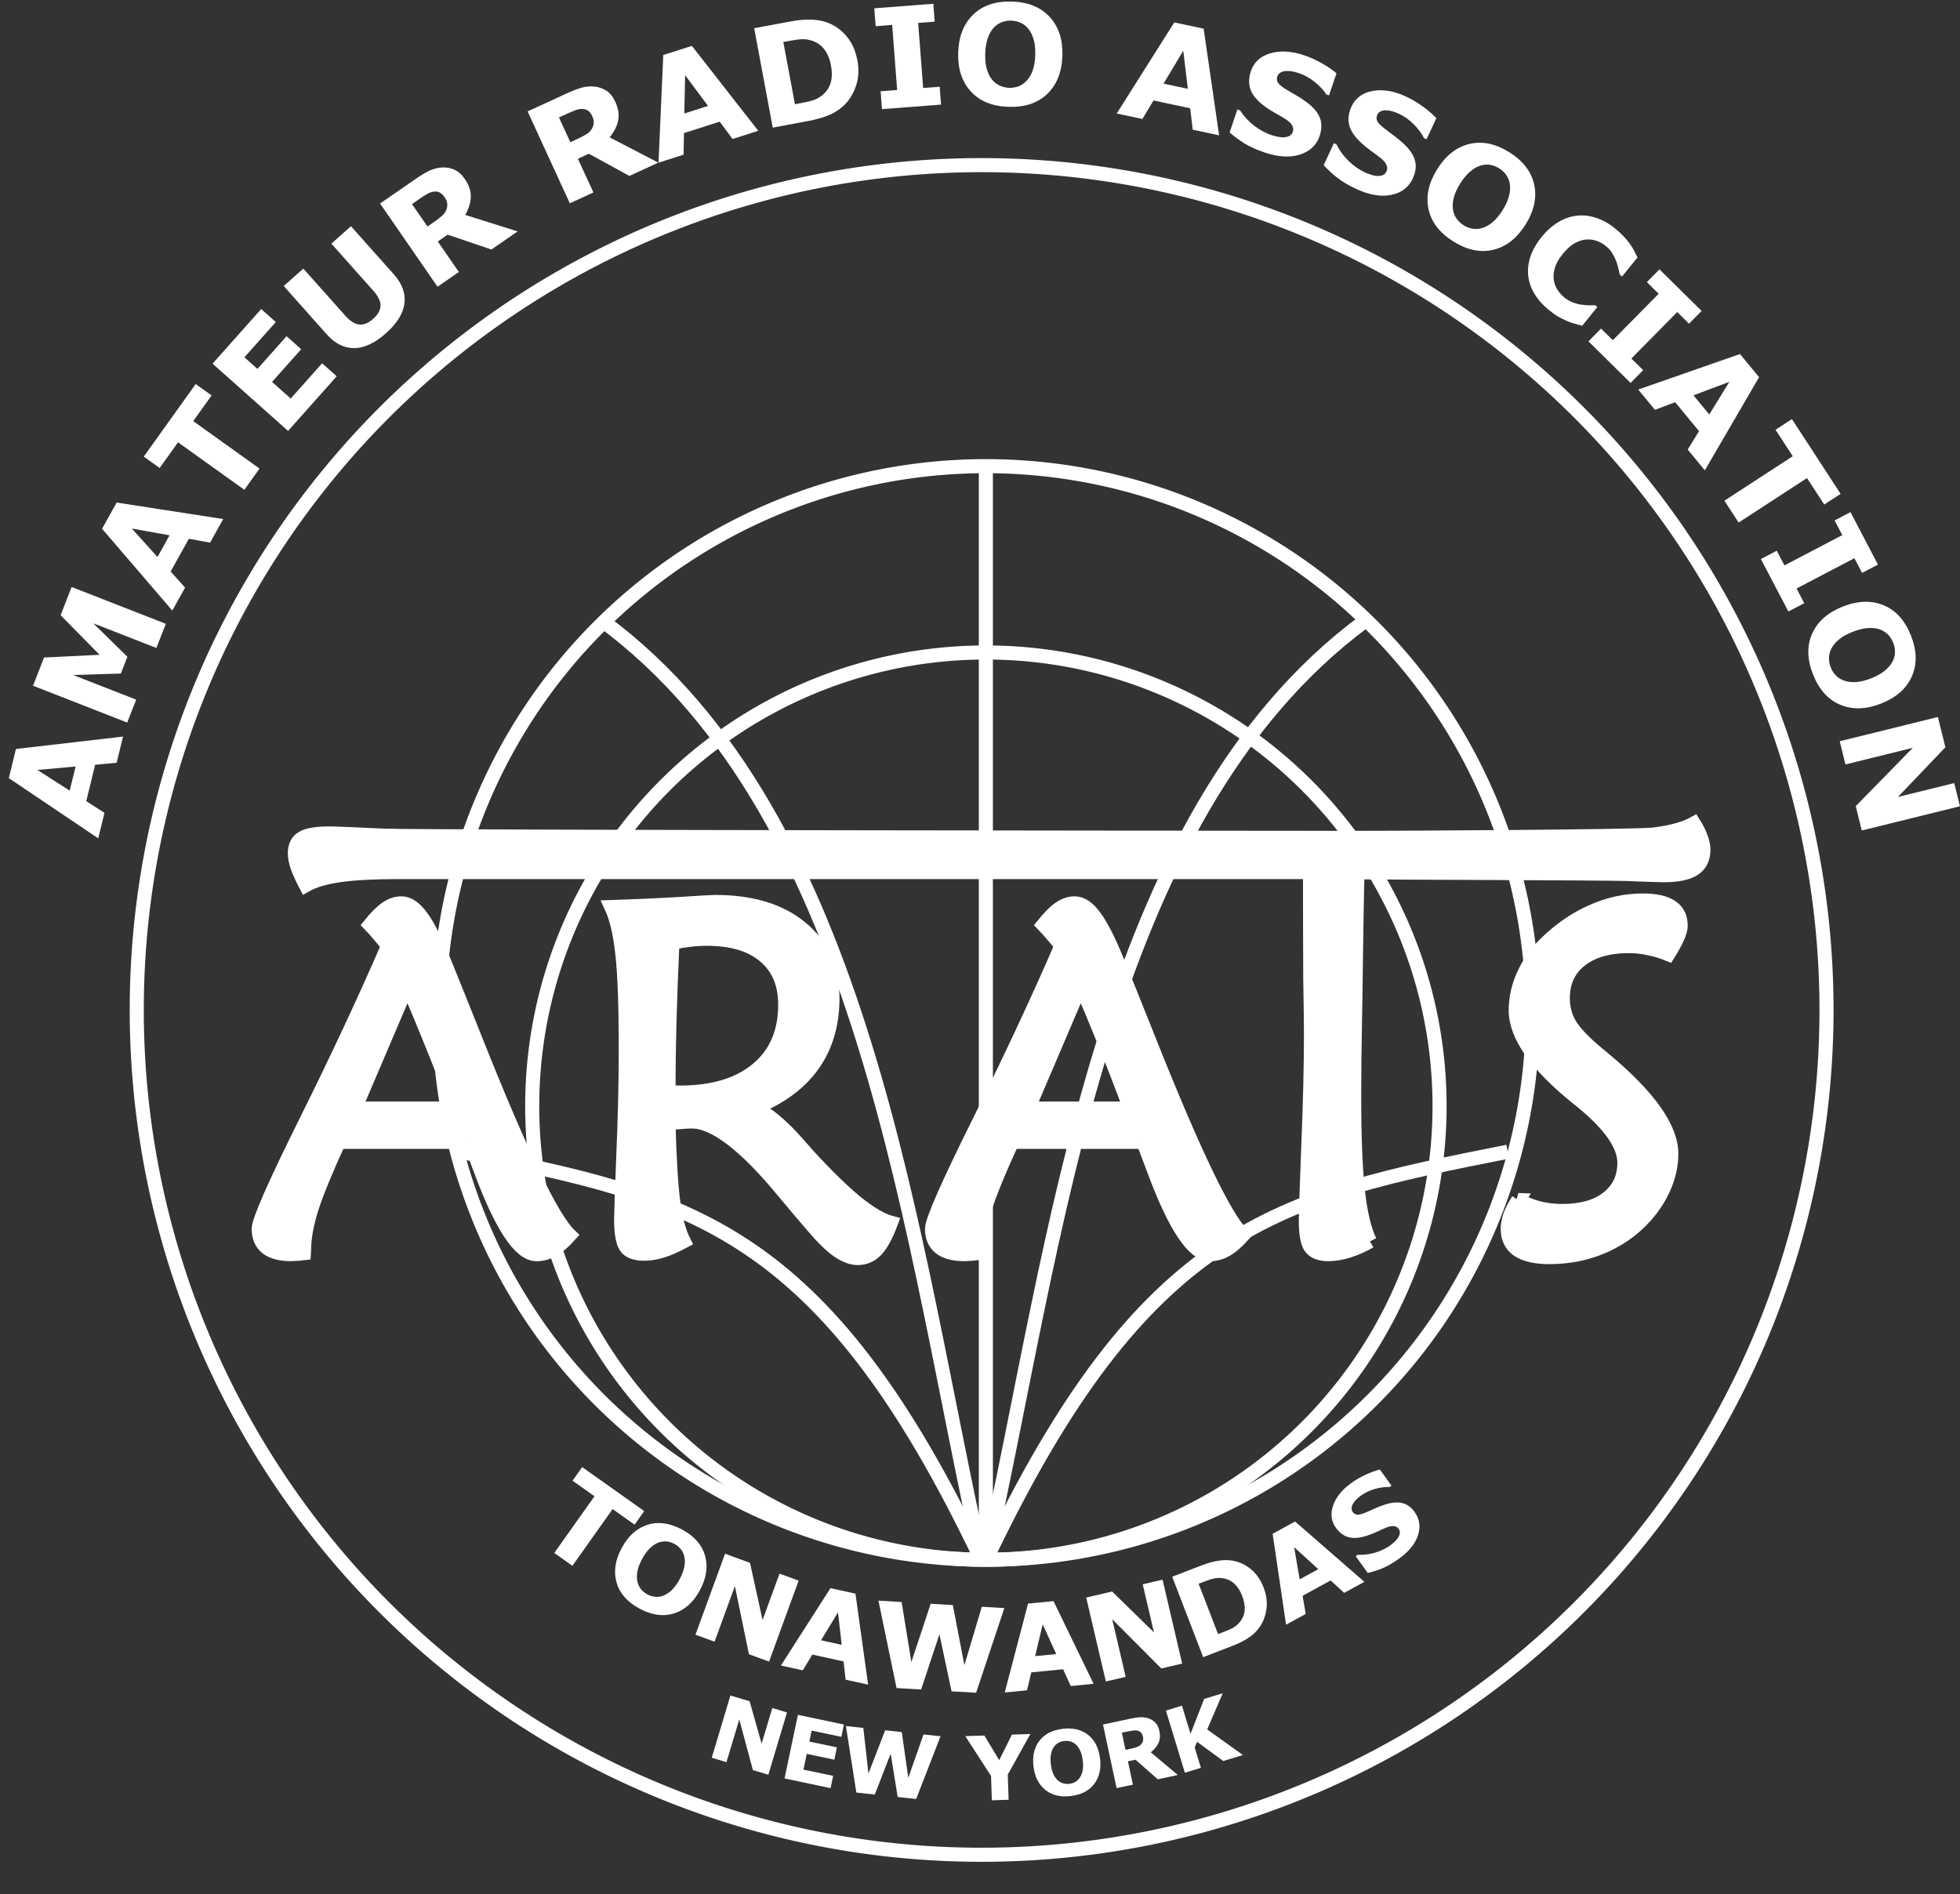
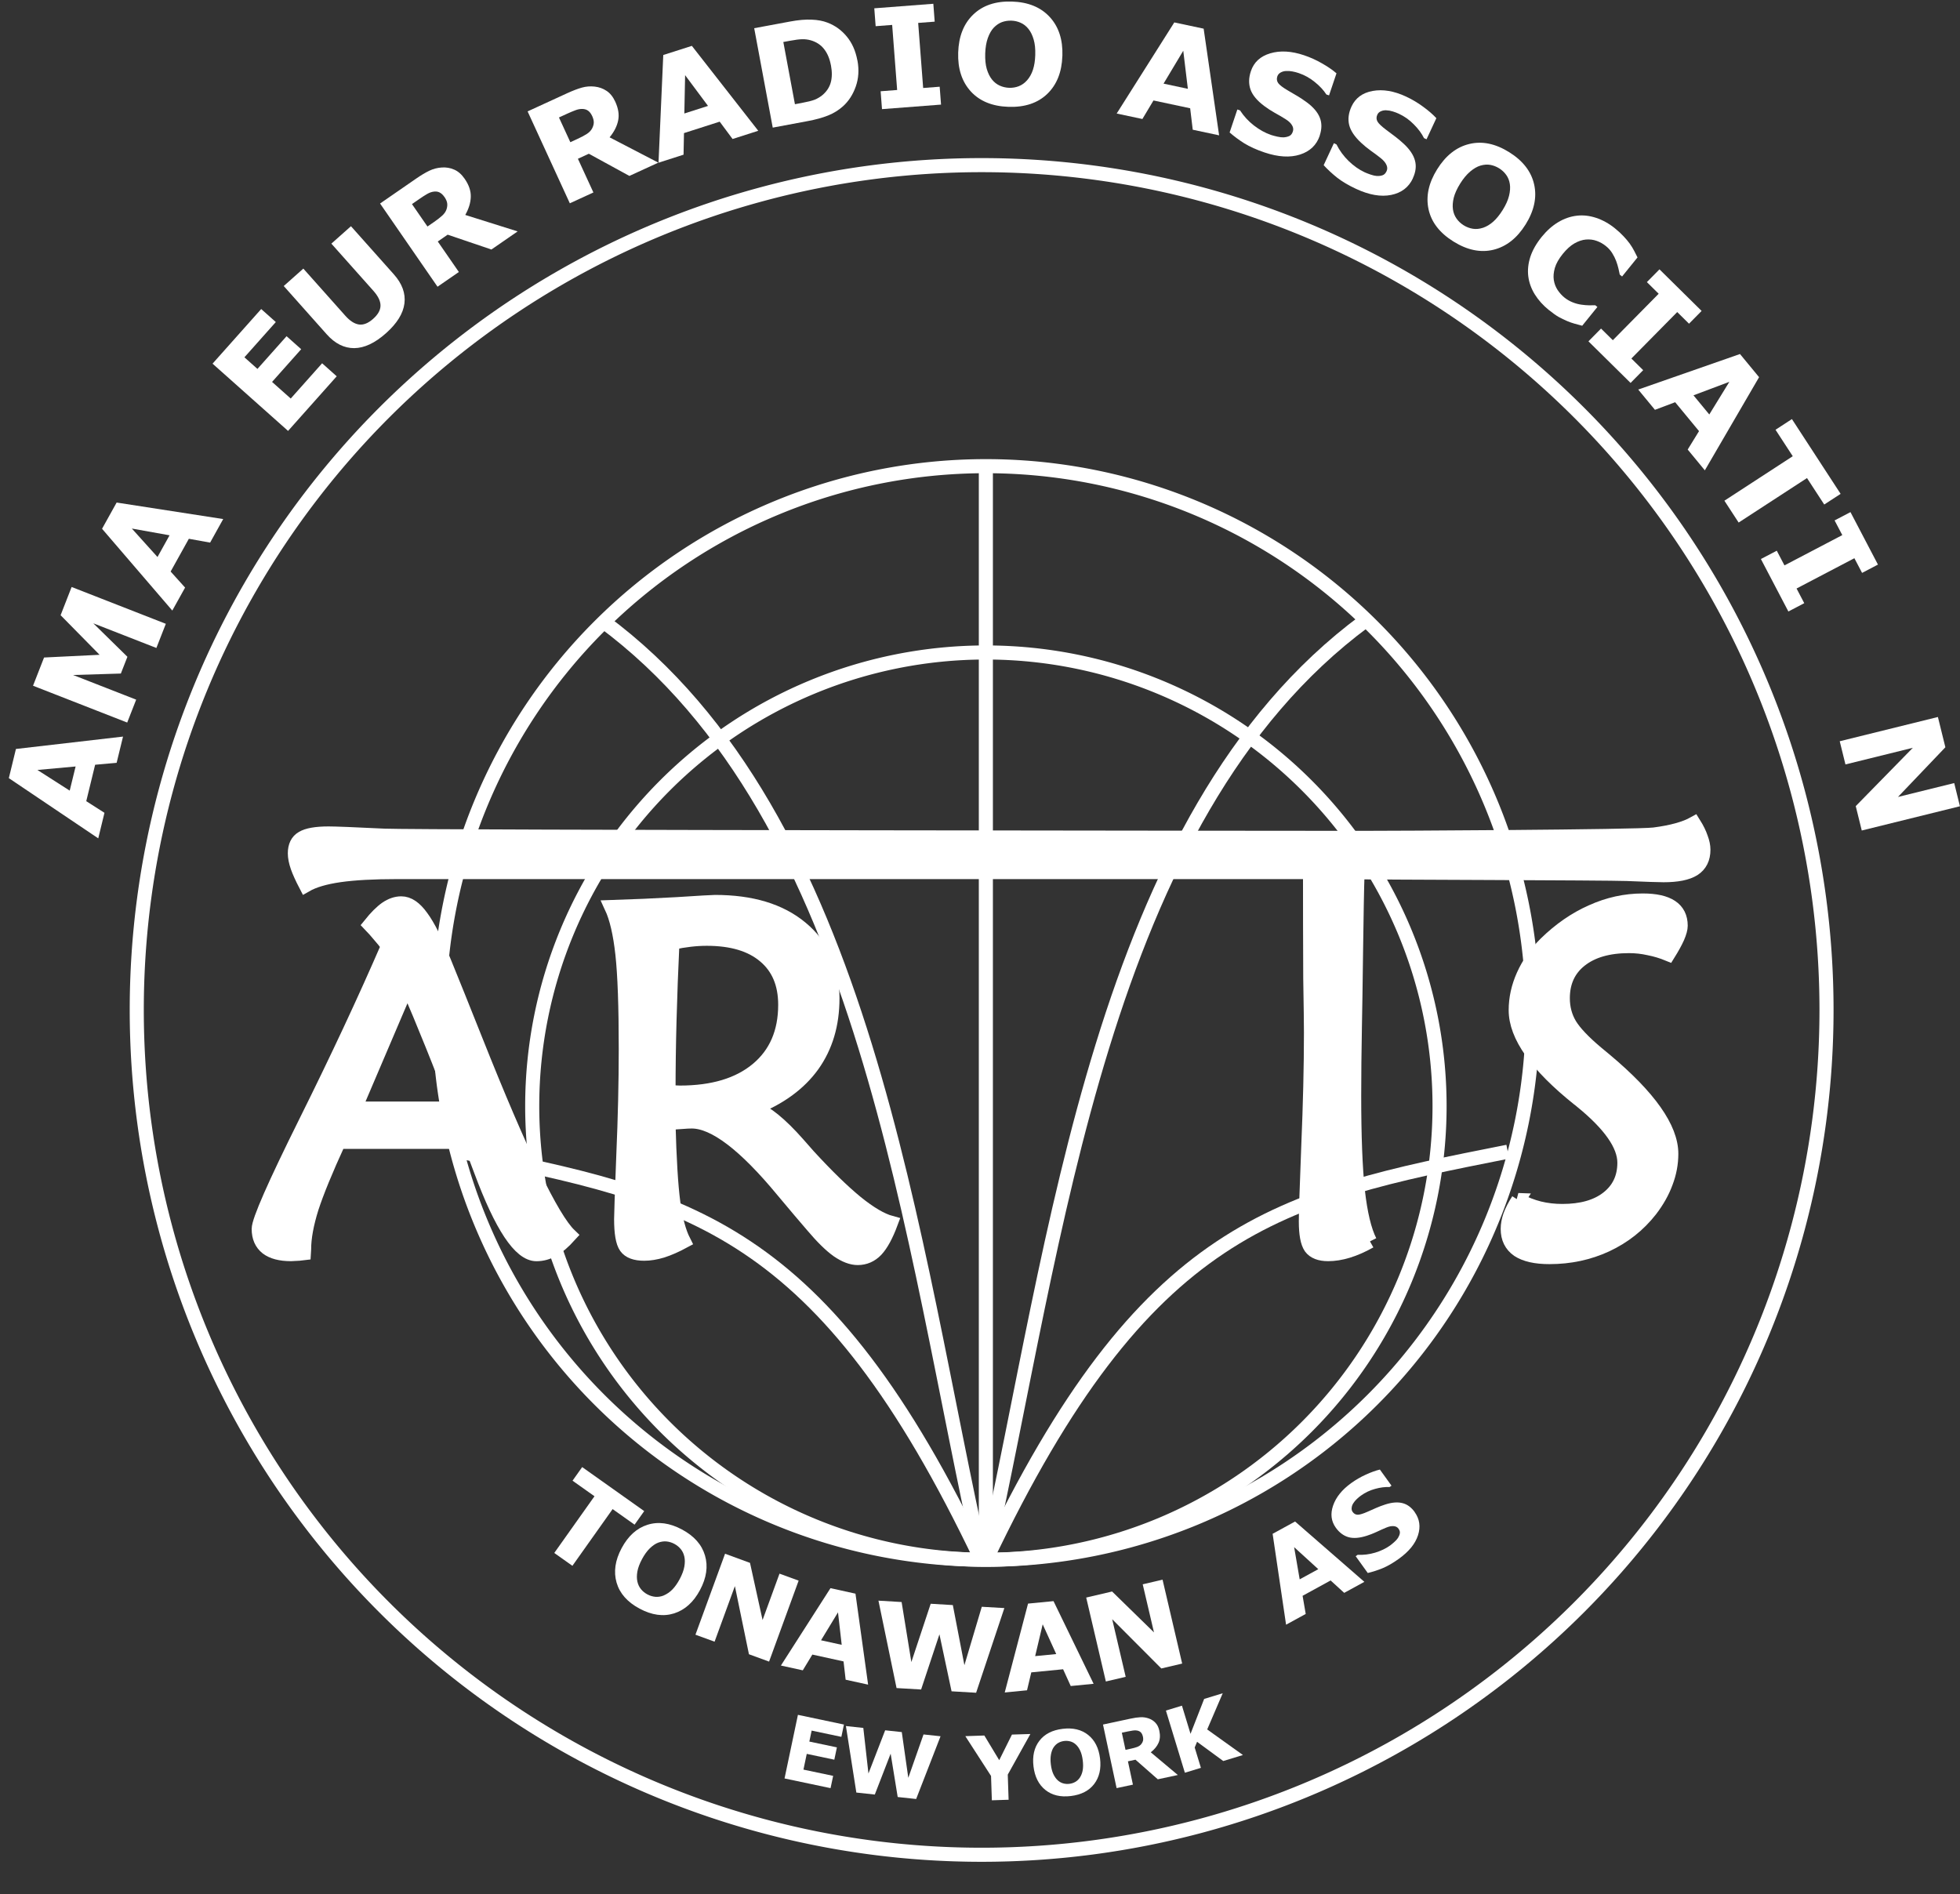
<svg xmlns="http://www.w3.org/2000/svg" width="69.596mm" height="67.27mm" version="1.1" viewBox="0 0 69.596 67.27">
  <rect x="0" y="0" width="69.596" height="67.27" fill="#333333" stroke="none" />
  <g transform="translate(-69.989 -35.175)">
    <circle cx="102.2" cy="73.678" r="0" fill="none" stroke="#000" stroke-width=".551" />
    <g transform="matrix(1.667 0 0 1.667 -39.57 47.392)" fill="#fff" stroke="#fff" stroke-width=".3" style="font-variant-caps:normal;font-variant-east-asian:normal;font-variant-ligatures:normal;font-variant-numeric:normal" aria-label="ARATS">
      <path d="m74.402 13.662-0.248 0.579q-0.594 1.395-0.873 2.046h2.176q-0.264-0.708-0.527-1.359-0.264-0.656-0.527-1.266zm1.333 3.333h-2.796q-0.413 0.899-0.579 1.411-0.16 0.512-0.16 0.878l-0.005 0.083q-0.119 0.015-0.176 0.015-0.052 0.005-0.098 0.005-0.336 0-0.512-0.134-0.176-0.14-0.176-0.403t1.002-2.279q1.002-2.015 1.752-3.747-0.083-0.119-0.181-0.227-0.093-0.114-0.202-0.227 0.191-0.238 0.346-0.346 0.16-0.109 0.32-0.109 0.222 0 0.429 0.289 0.212 0.284 0.491 0.972 0.243 0.594 0.667 1.659 1.437 3.612 2 4.15-0.196 0.217-0.362 0.31-0.165 0.093-0.346 0.093-0.522 0-1.183-1.778-0.15-0.393-0.233-0.615z" style="font-variant-caps:normal;font-variant-east-asian:normal;font-variant-ligatures:normal;font-variant-numeric:normal" />
      <path d="m80.045 12.752q-0.041 0.863-0.062 1.654t-0.021 1.53q0.041 0 0.119 0.005 0.083 0.005 0.124 0.005 1.054 0 1.649-0.496 0.594-0.496 0.594-1.375 0-0.672-0.439-1.039-0.434-0.367-1.23-0.367-0.176 0-0.357 0.021t-0.377 0.062zm1.736 3.524q0.377 0.129 0.935 0.76 0.15 0.171 0.227 0.258 0.584 0.636 1.018 0.992 0.434 0.351 0.739 0.434-0.15 0.403-0.315 0.579-0.165 0.171-0.393 0.171-0.191 0-0.424-0.16-0.227-0.16-0.537-0.527-0.233-0.269-0.63-0.744-1.22-1.478-1.943-1.478-0.083 0-0.202 0.01-0.119 0.005-0.295 0.026 0.031 1.152 0.103 1.69 0.072 0.532 0.222 0.827-0.248 0.134-0.46 0.202-0.207 0.062-0.382 0.062-0.284 0-0.388-0.145-0.103-0.145-0.103-0.594 0-0.155 0.047-1.359 0.052-1.204 0.052-2.263 0-1.364-0.072-2.021-0.072-0.656-0.233-1.002 0.667-0.021 1.395-0.062 0.729-0.047 0.811-0.047 1.163 0 1.829 0.553 0.672 0.553 0.672 1.499 0 0.832-0.424 1.426-0.424 0.589-1.251 0.915z" style="font-variant-caps:normal;font-variant-east-asian:normal;font-variant-ligatures:normal;font-variant-numeric:normal" />
-       <path d="m88.744 13.662-0.248 0.579q-0.594 1.395-0.873 2.046h2.176q-0.264-0.708-0.527-1.359-0.264-0.656-0.527-1.266zm1.333 3.333h-2.796q-0.413 0.899-0.579 1.411-0.16 0.512-0.16 0.878l-0.005 0.083q-0.119 0.015-0.176 0.015-0.052 0.005-0.098 0.005-0.336 0-0.512-0.134-0.176-0.14-0.176-0.403t1.002-2.279q1.002-2.015 1.752-3.747-0.083-0.119-0.181-0.227-0.093-0.114-0.202-0.227 0.191-0.238 0.346-0.346 0.16-0.109 0.32-0.109 0.222 0 0.429 0.289 0.212 0.284 0.491 0.972 0.243 0.594 0.667 1.659 1.437 3.612 2 4.15-0.196 0.217-0.362 0.31-0.165 0.093-0.346 0.093-0.522 0-1.183-1.778-0.15-0.393-0.233-0.615z" style="font-variant-caps:normal;font-variant-east-asian:normal;font-variant-ligatures:normal;font-variant-numeric:normal" />
      <path d="m94.902 19.113c-0.165 0.093-0.322 0.162-0.47 0.207-0.148 0.045-0.288 0.067-0.419 0.067-0.176 0-0.3-0.048-0.372-0.145-0.069-0.1-0.103-0.284-0.103-0.553 0-0.176 0.017-0.71 0.052-1.602 0.038-0.896 0.057-1.702 0.057-2.418 0-0.183-0.005-0.568-0.015-1.157-0.004-0.286-0.005-2.099-0.005-2.264h-19.443c-0.506 0-0.916 0.022-1.23 0.067-0.31 0.045-0.549 0.115-0.718 0.212-0.079-0.152-0.138-0.281-0.176-0.388-0.038-0.11-0.057-0.207-0.057-0.289 0-0.155 0.053-0.264 0.16-0.326 0.107-0.065 0.293-0.098 0.558-0.098 0.138 0 0.532 0.015 1.183 0.047s20.285 0.047 20.802 0.047c0.624 0 5.882-0.024 6.251-0.072 0.372-0.048 0.655-0.126 0.847-0.233 0.069 0.11 0.119 0.212 0.15 0.305 0.034 0.09 0.052 0.174 0.052 0.253 0 0.186-0.069 0.324-0.207 0.413-0.138 0.086-0.351 0.129-0.641 0.129-0.107 0-0.365-0.009-0.775-0.026-0.41-0.017-5.5-0.029-5.744-0.036-0.024 0.603-0.043 2.759-0.057 3.293-0.01 0.531-0.015 1.02-0.015 1.468 0 0.858 0.026 1.531 0.078 2.021 0.055 0.489 0.141 0.849 0.258 1.08z" style="font-variant-caps:normal;font-variant-east-asian:normal;font-variant-ligatures:normal;font-variant-numeric:normal" />
      <path d="m98.059 18.235q0.222 0.119 0.45 0.176 0.233 0.057 0.491 0.057 0.615 0 0.966-0.274 0.357-0.279 0.357-0.754 0-0.568-0.925-1.318-0.005-0.005-0.005-0.005-0.015-0.01-0.047-0.036-1.338-1.07-1.338-1.891 0-0.377 0.165-0.744 0.165-0.367 0.47-0.672 0.46-0.45 0.987-0.682 0.527-0.238 1.085-0.238 0.403 0 0.605 0.134 0.202 0.134 0.202 0.403 0 0.093-0.067 0.248-0.067 0.15-0.196 0.357-0.202-0.083-0.413-0.124-0.207-0.047-0.424-0.047-0.661 0-1.039 0.3-0.372 0.295-0.372 0.811 0 0.31 0.15 0.563 0.155 0.253 0.574 0.605 0.062 0.052 0.181 0.15 1.406 1.178 1.406 1.995 0 0.31-0.114 0.61-0.109 0.3-0.331 0.589-0.377 0.481-0.941 0.744-0.558 0.258-1.209 0.258-0.439 0-0.667-0.15-0.222-0.155-0.222-0.45 0-0.134 0.052-0.284 0.057-0.155 0.171-0.331z" style="font-variant-caps:normal;font-variant-east-asian:normal;font-variant-ligatures:normal;font-variant-numeric:normal" />
    </g>
    <g transform="translate(2.795 .168)" fill="none" stroke="#fff" stroke-width=".5">
      <path d="m132.05 70.871a30 30 0 0 1 -30 30 30 30 0 0 1 -30 -30 30 30 0 0 1 30 -30 30 30 0 0 1 30 30z" />
      <path d="m121.62 70.978a19.417 19.417 0 0 1 -19.417 19.417 19.417 19.417 0 0 1 -19.417 -19.417 19.417 19.417 0 0 1 19.417 -19.417 19.417 19.417 0 0 1 19.417 19.417z" />
      <path d="m102.2 51.556v38.856" />
      <path d="m102.05 90.412c-2.518-11.196-4.038-26.386-13.454-33.35" />
      <path d="m102.05 90.412c-5.657-11.895-10.372-12.896-18.532-14.507" />
      <path d="m102.2 90.412c2.518-11.196 4.038-26.386 13.454-33.35" />
      <path d="m102.2 90.412c5.657-11.895 10.372-12.896 18.532-14.507" />
      <path d="m118.31 74.286a16.109 16.109 0 0 1 -16.109 16.109 16.109 16.109 0 0 1 -16.109 -16.109 16.109 16.109 0 0 1 16.109 -16.109 16.109 16.109 0 0 1 16.109 16.109z" />
    </g>
    <g transform="rotate(190.29 104.7 70.656)" fill="#fff" style="font-variant-caps:normal;font-variant-east-asian:normal;font-variant-ligatures:normal;font-variant-numeric:normal;white-space:pre" aria-label="AMATEUR RADIO ASSOCIATION">
      <path d="m136.22 74.41 0.057-0.956 0.739-0.205 0.079-1.329-0.71-0.291 0.055-0.932 3.506 1.537-0.063 1.064zm1.467-1.345 1.312-0.364-1.259-0.517z" style="font-variant-caps:normal;font-variant-east-asian:normal;font-variant-ligatures:normal;font-variant-numeric:normal" />
      <path d="m135.44 78.622 0.177-0.904 2.36 0.461-1.404-0.953 0.123-0.627 1.659-0.354-2.36-0.461 0.168-0.857 3.524 0.689-0.206 1.056-1.923 0.447 1.613 1.136-0.206 1.056z" style="font-variant-caps:normal;font-variant-east-asian:normal;font-variant-ligatures:normal;font-variant-numeric:normal" />
      <path d="m134.1 82.646 0.308-0.906 0.767-0.001 0.429-1.26-0.607-0.469 0.301-0.884 2.973 2.412-0.343 1.009zm1.771-0.908 1.361-0.003-1.077-0.832z" style="font-variant-caps:normal;font-variant-east-asian:normal;font-variant-ligatures:normal;font-variant-numeric:normal" />
-       <path d="m135.29 86.892 0.479-1.014-2.618-1.238 0.396-0.837 2.618 1.238 0.479-1.014 0.628 0.297-1.355 2.865z" style="font-variant-caps:normal;font-variant-east-asian:normal;font-variant-ligatures:normal;font-variant-numeric:normal" />
      <path d="m131.04 88.354 1.353-2.217 3.065 1.871-1.353 2.217-0.593-0.362 0.873-1.431-0.529-0.323-0.81 1.328-0.593-0.362 0.81-1.328-0.758-0.462-0.873 1.431z" style="font-variant-caps:normal;font-variant-east-asian:normal;font-variant-ligatures:normal;font-variant-numeric:normal" />
      <path d="m129.69 92.278q-0.524-0.41-0.554-0.948-0.03-0.538 0.456-1.159 0.486-0.621 1.015-0.722 0.527-0.099 1.05 0.31l1.806 1.413-0.574 0.733-1.765-1.38q-0.294-0.23-0.535-0.22-0.241 0.011-0.458 0.288-0.214 0.274-0.173 0.507 0.039 0.236 0.345 0.475l1.765 1.38-0.574 0.733z" style="font-variant-caps:normal;font-variant-east-asian:normal;font-variant-ligatures:normal;font-variant-numeric:normal" />
      <path d="m128.42 95.308q0.095 0.096 0.203 0.125 0.107 0.029 0.242-0.027 0.094-0.039 0.188-0.122 0.096-0.082 0.213-0.199l0.237-0.237-0.683-0.685-0.202 0.201q-0.157 0.157-0.248 0.278-0.091 0.121-0.108 0.247-0.015 0.121 0.017 0.215 0.032 0.097 0.14 0.205zm-2.782-0.744 0.801-0.799 1.623 0.241 0.302-0.301-0.93-0.932 0.652-0.65 2.535 2.543-1.1 1.097q-0.225 0.225-0.413 0.361-0.188 0.136-0.415 0.192-0.229 0.058-0.448 0.004-0.22-0.05-0.424-0.255-0.281-0.282-0.327-0.591-0.047-0.307 0.078-0.667z" style="font-variant-caps:normal;font-variant-east-asian:normal;font-variant-ligatures:normal;font-variant-numeric:normal" />
      <path d="m123.77 99.073q0.077 0.111 0.178 0.158 0.101 0.047 0.243 0.015 0.099-0.022 0.206-0.088 0.108-0.064 0.245-0.159l0.275-0.192-0.554-0.792-0.233 0.163q-0.182 0.127-0.292 0.231-0.11 0.103-0.149 0.225-0.036 0.117-0.021 0.215 0.015 0.101 0.102 0.226zm-2.611-1.214 0.927-0.648 1.557 0.518 0.35-0.245-0.755-1.079 0.755-0.528 2.058 2.943-1.273 0.89q-0.261 0.182-0.469 0.284-0.208 0.102-0.442 0.118-0.235 0.017-0.443-0.073-0.208-0.087-0.374-0.324-0.228-0.326-0.22-0.638 6e-3 -0.311 0.192-0.643z" style="font-variant-caps:normal;font-variant-east-asian:normal;font-variant-ligatures:normal;font-variant-numeric:normal" />
      <path d="m117.87 99.606 0.845-0.45 0.56 0.524 1.175-0.626-0.122-0.757 0.824-0.439 0.517 3.793-0.941 0.501zm1.913 0.55 0.995 0.929-0.216-1.344z" style="font-variant-caps:normal;font-variant-east-asian:normal;font-variant-ligatures:normal;font-variant-numeric:normal" />
      <path d="m114.85 102.69q-0.179-0.469-0.106-0.922 0.073-0.451 0.325-0.774 0.189-0.242 0.46-0.412 0.271-0.17 0.672-0.323l1.183-0.451 1.278 3.356-1.217 0.463q-0.41 0.156-0.734 0.2-0.323 0.046-0.574-3e-3 -0.428-0.08-0.763-0.365-0.337-0.282-0.522-0.769zm0.897-0.334q0.126 0.331 0.337 0.519 0.21 0.191 0.522 0.225 0.158 0.015 0.306-0.016 0.147-0.028 0.426-0.134l0.219-0.083-0.8-2.1-0.219 0.083q-0.309 0.118-0.443 0.2-0.133 0.084-0.242 0.211-0.185 0.225-0.21 0.493-0.024 0.27 0.103 0.603z" style="font-variant-caps:normal;font-variant-east-asian:normal;font-variant-ligatures:normal;font-variant-numeric:normal" />
      <path d="m111.65 101.68 2.034-0.533 0.161 0.616-0.569 0.149 0.587 2.242 0.569-0.149 0.161 0.616-2.034 0.533-0.161-0.616 0.569-0.149-0.587-2.242-0.569 0.149z" style="font-variant-caps:normal;font-variant-east-asian:normal;font-variant-ligatures:normal;font-variant-numeric:normal" />
      <path d="m107.72 104.15q-0.126-0.849 0.286-1.422 0.413-0.571 1.271-0.698 0.856-0.127 1.417 0.299 0.561 0.429 0.687 1.278 0.127 0.856-0.286 1.425-0.413 0.571-1.269 0.698-0.854 0.127-1.417-0.299-0.563-0.424-0.69-1.28zm1.081-1.08q-0.11 0.182-0.141 0.411-0.032 0.231 0.013 0.53 0.047 0.32 0.155 0.533 0.107 0.213 0.247 0.334 0.143 0.125 0.312 0.166 0.167 0.041 0.339 0.015 0.174-0.026 0.32-0.111 0.143-0.085 0.251-0.247 0.099-0.151 0.141-0.399 0.039-0.245-7e-3 -0.555-0.047-0.317-0.152-0.531-0.107-0.211-0.247-0.334-0.14-0.123-0.31-0.166-0.17-0.043-0.346-0.017-0.177 0.026-0.326 0.117-0.15 0.093-0.248 0.254z" style="font-variant-caps:normal;font-variant-east-asian:normal;font-variant-ligatures:normal;font-variant-numeric:normal" />
      <path d="m101.74 102.37 0.957 0.029 0.226 0.733 1.331 0.04 0.27-0.718 0.933 0.028-1.435 3.549-1.065-0.032zm1.387 1.427 0.402 1.301 0.48-1.274z" style="font-variant-caps:normal;font-variant-east-asian:normal;font-variant-ligatures:normal;font-variant-numeric:normal" />
      <path d="m98.221 103q0.077-0.525 0.571-0.789 0.492-0.262 1.255-0.151 0.441 0.065 0.76 0.189 0.315 0.127 0.584 0.288l-0.124 0.852-0.1-0.015q-0.251-0.268-0.584-0.441-0.335-0.173-0.66-0.221-0.084-0.012-0.222-0.018-0.138-6e-3 -0.229 0.015-0.111 0.028-0.187 0.082-0.079 0.054-0.097 0.181-0.017 0.117 0.071 0.215 0.085 0.1 0.27 0.173 0.193 0.077 0.412 0.15 0.216 0.075 0.402 0.168 0.427 0.211 0.589 0.488 0.159 0.279 0.105 0.649-0.072 0.496-0.562 0.744-0.492 0.25-1.191 0.148-0.351-0.051-0.682-0.17-0.334-0.117-0.569-0.256l0.12-0.818 0.098 0.014q0.19 0.203 0.486 0.363 0.293 0.162 0.618 0.21 0.115 0.017 0.232 0.017 0.114 2e-3 0.226-0.026 0.098-0.022 0.176-0.086 0.077-0.062 0.091-0.155 0.021-0.141-0.076-0.233-0.097-0.09-0.386-0.195-0.19-0.069-0.363-0.133-0.176-0.065-0.374-0.162-0.389-0.193-0.548-0.453-0.162-0.258-0.109-0.625z" style="font-variant-caps:normal;font-variant-east-asian:normal;font-variant-ligatures:normal;font-variant-numeric:normal" />
      <path d="m94.696 102.1q0.134-0.513 0.655-0.721 0.518-0.206 1.264-0.011 0.432 0.113 0.734 0.272 0.299 0.161 0.549 0.35l-0.218 0.833-0.098-0.026q-0.22-0.294-0.531-0.503-0.314-0.209-0.631-0.292-0.082-0.021-0.218-0.042-0.137-0.021-0.229-0.01-0.114 0.015-0.195 0.061-0.084 0.045-0.116 0.169-0.03 0.114 0.047 0.222 0.074 0.109 0.249 0.202 0.184 0.098 0.393 0.195 0.206 0.099 0.381 0.212 0.401 0.257 0.532 0.55 0.127 0.295 0.033 0.657-0.127 0.485-0.641 0.677-0.517 0.194-1.2 0.015-0.343-0.09-0.659-0.245-0.319-0.153-0.538-0.318l0.209-0.8 0.096 0.025q0.166 0.223 0.442 0.415 0.273 0.194 0.591 0.277 0.112 0.029 0.228 0.042 0.113 0.015 0.227-4.5e-4 0.1-0.011 0.184-0.066 0.084-0.053 0.107-0.144 0.036-0.138-0.049-0.24-0.086-0.1-0.362-0.237-0.181-0.09-0.346-0.173-0.168-0.084-0.353-0.202-0.365-0.235-0.495-0.511-0.133-0.274-0.039-0.633z" style="font-variant-caps:normal;font-variant-east-asian:normal;font-variant-ligatures:normal;font-variant-numeric:normal" />
      <path d="m90.467 101.2q0.317-0.798 0.961-1.087 0.643-0.287 1.45 0.033 0.805 0.319 1.076 0.969 0.27 0.652-0.046 1.45-0.319 0.805-0.962 1.089-0.643 0.287-1.448-0.033-0.802-0.319-1.076-0.969-0.274-0.649 0.045-1.453zm1.476-0.392q-0.186 0.103-0.328 0.285-0.143 0.184-0.255 0.465-0.119 0.3-0.133 0.539-0.014 0.238 0.046 0.413 0.061 0.18 0.187 0.3 0.124 0.119 0.285 0.183 0.164 0.065 0.332 0.065 0.167-1e-3 0.341-0.088 0.162-0.081 0.322-0.274 0.157-0.192 0.272-0.483 0.118-0.298 0.135-0.535 0.013-0.236-0.046-0.413-0.06-0.177-0.185-0.299-0.125-0.122-0.291-0.188-0.166-0.066-0.341-0.063-0.176 5e-3 -0.341 0.095z" style="font-variant-caps:normal;font-variant-east-asian:normal;font-variant-ligatures:normal;font-variant-numeric:normal" />
      <path d="m89.11 98.357q0.351 0.192 0.593 0.459 0.239 0.266 0.341 0.588 0.101 0.322 0.052 0.694-0.051 0.37-0.271 0.772-0.205 0.374-0.484 0.618t-0.612 0.344q-0.32 0.097-0.685 0.046-0.367-0.052-0.727-0.249-0.199-0.109-0.345-0.219-0.149-0.109-0.265-0.219-0.12-0.118-0.206-0.231-0.09-0.112-0.153-0.202l0.418-0.764 0.093 0.051q0.031 0.083 0.084 0.203 0.051 0.118 0.128 0.249 0.079 0.131 0.189 0.252 0.11 0.121 0.264 0.205 0.171 0.094 0.356 0.123 0.183 0.032 0.383-0.021 0.191-0.052 0.378-0.208 0.185-0.157 0.34-0.441 0.162-0.296 0.188-0.54 0.024-0.245-0.04-0.429-0.065-0.187-0.196-0.325-0.132-0.135-0.286-0.22-0.148-0.081-0.316-0.115-0.17-0.035-0.335-0.026-0.137 0.005-0.264 0.026-0.127 0.021-0.212 0.041l-0.085-0.046 0.412-0.753q0.147 0.012 0.281 0.024 0.133 0.013 0.27 0.043 0.179 0.04 0.327 0.091 0.148 0.051 0.385 0.18z" style="font-variant-caps:normal;font-variant-east-asian:normal;font-variant-ligatures:normal;font-variant-numeric:normal" />
      <path d="m85.794 96.329 1.736 1.186-0.359 0.526-0.486-0.332-1.307 1.914 0.486 0.332-0.359 0.526-1.736-1.186 0.359-0.526 0.486 0.332 1.307-1.914-0.486-0.332z" style="font-variant-caps:normal;font-variant-east-asian:normal;font-variant-ligatures:normal;font-variant-numeric:normal" />
      <path d="m82.645 93.746 0.731 0.618-0.279 0.715 1.017 0.859 0.658-0.394 0.713 0.602-3.33 1.887-0.814-0.688zm0.199 1.98-0.494 1.268 1.168-0.699z" style="font-variant-caps:normal;font-variant-east-asian:normal;font-variant-ligatures:normal;font-variant-numeric:normal" />
      <path d="m78.257 93.309 0.77 0.815 2.106-1.988 0.636 0.673-2.106 1.988 0.77 0.815-0.505 0.477-2.176-2.304z" style="font-variant-caps:normal;font-variant-east-asian:normal;font-variant-ligatures:normal;font-variant-numeric:normal" />
      <path d="m78.831 89.344 1.293 1.659-0.502 0.391-0.362-0.464-1.828 1.425 0.362 0.464-0.502 0.391-1.293-1.659 0.502-0.391 0.362 0.464 1.828-1.425-0.362-0.464z" style="font-variant-caps:normal;font-variant-east-asian:normal;font-variant-ligatures:normal;font-variant-numeric:normal" />
-       <path d="m75.01 86.714q0.73-0.452 1.42-0.299 0.687 0.153 1.144 0.892 0.455 0.736 0.285 1.42-0.172 0.685-0.902 1.136-0.736 0.455-1.422 0.301-0.687-0.153-1.143-0.89-0.454-0.734-0.285-1.42 0.167-0.684 0.903-1.14zm1.419 0.566q-0.21-0.029-0.433 0.033-0.225 0.063-0.481 0.221-0.275 0.17-0.428 0.353-0.153 0.183-0.209 0.359-0.058 0.181-0.029 0.352 0.028 0.17 0.12 0.317 0.093 0.15 0.228 0.25 0.135 0.098 0.326 0.133 0.178 0.032 0.422-0.028 0.24-0.061 0.507-0.226 0.273-0.169 0.428-0.349 0.151-0.182 0.209-0.359 0.058-0.177 0.03-0.35t-0.121-0.325q-0.094-0.152-0.236-0.254-0.144-0.101-0.331-0.127z" style="font-variant-caps:normal;font-variant-east-asian:normal;font-variant-ligatures:normal;font-variant-numeric:normal" />
      <path d="m74.878 82.157 0.365 0.814-1.625 2.4 2.249-1.009 0.347 0.774-3.276 1.47-0.453-1.01 1.341-2.037-1.877 0.842-0.347-0.774z" style="font-variant-caps:normal;font-variant-east-asian:normal;font-variant-ligatures:normal;font-variant-numeric:normal" />
    </g>
    <path d="m136.39 70.638a31.808 31.808 0 0 1 -31.808 31.808 31.808 31.808 0 0 1 -31.808 -31.808 31.808 31.808 0 0 1 31.808 -31.808 31.808 31.808 0 0 1 31.808 31.808z" fill="none" />
    <path transform="scale(1,-1)" d="m130.14-70.638a25.555 25.555 0 0 1 -25.555 25.555 25.555 25.555 0 0 1 -25.555 -25.555 25.555 25.555 0 0 1 25.555 -25.555 25.555 25.555 0 0 1 25.555 25.555z" fill="none" />
    <g transform="rotate(128.52 104.9 70.208)" fill="#fff" stroke-width=".316" style="font-variant-caps:normal;font-variant-east-asian:normal;font-variant-ligatures:normal;font-variant-numeric:normal" aria-label="TONAWANDAS">
      <path d="m127.56 67.992 0.053 0.954 2.465-0.137 0.044 0.788-2.465 0.137 0.053 0.954-0.591 0.033-0.149-2.697z" style="font-variant-caps:normal;font-variant-east-asian:normal;font-variant-ligatures:normal;font-variant-numeric:normal" />
      <path d="m127.93 64.728q0.72-0.132 1.22 0.203 0.498 0.335 0.632 1.063 0.133 0.726-0.214 1.216-0.349 0.49-1.069 0.622-0.726 0.133-1.222-0.202-0.498-0.335-0.631-1.061-0.133-0.724 0.214-1.216 0.345-0.492 1.071-0.625zm0.951 0.889q-0.158-0.088-0.354-0.109-0.198-0.02-0.451 0.026-0.271 0.05-0.45 0.147-0.179 0.098-0.277 0.22-0.102 0.125-0.132 0.271-0.03 0.143-3e-3 0.289 0.027 0.148 0.104 0.269 0.076 0.12 0.218 0.207 0.132 0.08 0.344 0.108 0.21 0.026 0.472-0.022 0.269-0.049 0.448-0.145 0.177-0.097 0.277-0.22 0.101-0.123 0.133-0.269 0.032-0.146 4e-3 -0.295-0.027-0.15-0.109-0.275-0.084-0.125-0.223-0.204z" style="font-variant-caps:normal;font-variant-east-asian:normal;font-variant-ligatures:normal;font-variant-numeric:normal" />
      <path d="m128.39 61.227 0.241 0.722-1.582 1.897 1.993-0.665 0.229 0.686-2.904 0.968-0.298-0.895 1.31-1.613-1.663 0.555-0.229-0.686z" style="font-variant-caps:normal;font-variant-east-asian:normal;font-variant-ligatures:normal;font-variant-numeric:normal" />
      <path d="m126.84 57.966 0.36 0.733-0.462 0.463 0.5 1.018 0.649-0.083 0.351 0.714-3.246 0.334-0.4-0.816zm-0.522 1.614-0.82 0.821 1.151-0.146z" style="font-variant-caps:normal;font-variant-east-asian:normal;font-variant-ligatures:normal;font-variant-numeric:normal" />
      <path d="m121.7 55.874 2.977-1.088 0.503 0.714-1.315 1.597 1.938-0.711 0.503 0.714-2.028 2.436-0.474-0.674 1.452-1.598-2.047 0.752-0.453-0.644 1.414-1.651-2.007 0.809z" style="font-variant-caps:normal;font-variant-east-asian:normal;font-variant-ligatures:normal;font-variant-numeric:normal" />
      <path d="m121.83 51.72 0.568 0.586-0.297 0.583 0.79 0.815 0.592-0.278 0.554 0.571-2.985 1.318-0.632-0.653zm7.1e-4 1.696-0.527 1.034 1.05-0.494z" style="font-variant-caps:normal;font-variant-east-asian:normal;font-variant-ligatures:normal;font-variant-numeric:normal" />
      <path d="m119.31 49.707 0.597 0.471-0.282 2.454 1.302-1.649 0.568 0.448-1.897 2.402-0.741-0.585 0.21-2.068-1.087 1.376-0.568-0.448z" style="font-variant-caps:normal;font-variant-east-asian:normal;font-variant-ligatures:normal;font-variant-numeric:normal" />
-       <path d="m115.4 49.12q0.216-0.369 0.556-0.563 0.339-0.192 0.688-0.197 0.262-0.004 0.519 0.085 0.258 0.089 0.573 0.274l0.931 0.546-1.549 2.64-0.957-0.562q-0.323-0.189-0.524-0.382-0.203-0.19-0.304-0.383-0.175-0.327-0.165-0.702 8e-3 -0.374 0.232-0.757zm0.701 0.418q-0.153 0.261-0.165 0.501-0.015 0.241 0.129 0.467 0.074 0.113 0.174 0.195 0.097 0.083 0.317 0.212l0.172 0.101 0.969-1.653-0.172-0.101q-0.243-0.142-0.369-0.188-0.127-0.044-0.269-0.048-0.249-0.003-0.439 0.124-0.192 0.128-0.346 0.391z" style="font-variant-caps:normal;font-variant-east-asian:normal;font-variant-ligatures:normal;font-variant-numeric:normal" />
      <path d="m113.01 46.453 0.752 0.316-0.044 0.652 1.046 0.439 0.435-0.488 0.733 0.308-2.228 2.384-0.838-0.352zm0.667 1.56-0.078 1.158 0.772-0.866z" style="font-variant-caps:normal;font-variant-east-asian:normal;font-variant-ligatures:normal;font-variant-numeric:normal" />
      <path d="m109.96 46.597q0.123-0.435 0.569-0.604 0.444-0.168 1.077 0.011 0.366 0.103 0.621 0.243 0.253 0.142 0.462 0.307l-0.199 0.706-0.083-0.023q-0.183-0.254-0.445-0.437-0.264-0.183-0.534-0.259-0.069-0.019-0.185-0.039-0.116-0.02-0.195-0.012-0.097 0.011-0.168 0.049-0.072 0.037-0.102 0.142-0.027 0.097 0.036 0.19 0.061 0.094 0.209 0.176 0.155 0.086 0.332 0.172 0.174 0.087 0.321 0.186 0.338 0.225 0.444 0.477 0.104 0.253 0.018 0.56-0.116 0.412-0.557 0.567-0.444 0.157-1.023-0.006-0.291-0.082-0.558-0.219-0.269-0.136-0.453-0.279l0.191-0.679 0.081 0.023q0.138 0.193 0.37 0.361 0.23 0.169 0.499 0.245 0.095 0.027 0.194 0.04 0.096 0.014 0.193 0.003 0.086-8e-3 0.158-0.054 0.072-0.044 0.094-0.121 0.033-0.117-0.038-0.205-0.072-0.086-0.305-0.207-0.153-0.079-0.292-0.153-0.141-0.074-0.298-0.178-0.307-0.206-0.413-0.443-0.109-0.236-0.023-0.54z" style="font-variant-caps:normal;font-variant-east-asian:normal;font-variant-ligatures:normal;font-variant-numeric:normal" />
    </g>
    <g transform="rotate(109.3 104.99 70.512)" fill="#fff" stroke-width=".265" aria-label="NEW YORK">
-       <path d="m133.67 68.646 0.026 0.573-1.538 1.051 1.583-0.073 0.025 0.545-2.306 0.106-0.033-0.711 1.282-0.901-1.321 0.061-0.025-0.545z" style="font-variant-caps:normal;font-variant-east-asian:normal;font-variant-ligatures:normal;font-variant-numeric:normal" />
      <path d="m133.39 66.404 0.215 1.656-2.289 0.298-0.215-1.656 0.443-0.058 0.139 1.069 0.395-0.051-0.129-0.992 0.443-0.058 0.129 0.992 0.566-0.074-0.139-1.069z" style="font-variant-caps:normal;font-variant-east-asian:normal;font-variant-ligatures:normal;font-variant-numeric:normal" />
      <path d="m130.36 63.327 2.389 0.081 0.15 0.642-1.37 0.745 1.556 0.051 0.15 0.642-2.107 1.13-0.141-0.605 1.467-0.707-1.644-0.053-0.135-0.578 1.456-0.755-1.632-0.001z" style="font-variant-caps:normal;font-variant-east-asian:normal;font-variant-ligatures:normal;font-variant-numeric:normal" />
      <path d="m129.23 60.343 1.627 0.281 0.832-0.323 0.215 0.555-0.806 0.313-1.032 1.329-0.245-0.63 0.652-0.788-1.007-0.126z" style="font-variant-caps:normal;font-variant-east-asian:normal;font-variant-ligatures:normal;font-variant-numeric:normal" />
      <path d="m129.23 57.722q0.495-0.244 0.927-0.104 0.43 0.14 0.677 0.641 0.246 0.499 0.095 0.926-0.152 0.428-0.647 0.672-0.499 0.246-0.928 0.105-0.43-0.14-0.676-0.64-0.245-0.498-0.095-0.926 0.149-0.428 0.648-0.674zm0.873 0.449q-0.133-0.031-0.279-0.006-0.148 0.026-0.322 0.112-0.186 0.092-0.296 0.199t-0.156 0.217q-0.049 0.112-0.04 0.224 8e-3 0.11 0.057 0.21 0.05 0.102 0.131 0.174 0.08 0.071 0.2 0.105 0.112 0.031 0.272 0.008 0.158-0.024 0.338-0.113 0.185-0.091 0.295-0.197 0.108-0.107 0.156-0.217 0.048-0.11 0.041-0.222t-0.058-0.215q-0.051-0.103-0.136-0.177-0.086-0.073-0.204-0.102z" style="font-variant-caps:normal;font-variant-east-asian:normal;font-variant-ligatures:normal;font-variant-numeric:normal" />
      <path d="m127.99 56.547q-0.074 0.045-0.108 0.108-0.034 0.063-0.02 0.155 0.01 0.065 0.048 0.136 0.037 0.072 0.092 0.163l0.112 0.184 0.531-0.324-0.095-0.156q-0.074-0.122-0.136-0.197-0.062-0.075-0.138-0.105-0.073-0.028-0.137-0.022-0.066 0.005-0.149 0.056zm0.884-1.627 0.379 0.621-0.395 0.978 0.143 0.234 0.723-0.441 0.308 0.506-1.971 1.202-0.52-0.852q-0.107-0.175-0.163-0.313-0.057-0.138-0.058-0.288-2e-3 -0.152 0.065-0.281 0.064-0.13 0.223-0.227 0.218-0.133 0.418-0.115 0.199 0.017 0.405 0.149z" style="font-variant-caps:normal;font-variant-east-asian:normal;font-variant-ligatures:normal;font-variant-numeric:normal" />
      <path d="m127.44 52.973 0.432 0.589-0.337 1.103 0.219 0.013 0.609-0.447 0.352 0.48-1.861 1.365-0.352-0.48 0.843-0.618-1.33-0.047-0.408-0.556 1.395 0.096z" style="font-variant-caps:normal;font-variant-east-asian:normal;font-variant-ligatures:normal;font-variant-numeric:normal" />
    </g>
    <path transform="scale(1,-1)" d="m133.75-71.039a28.902 28.902 0 0 1 -28.902 28.902 28.902 28.902 0 0 1 -28.902 -28.902 28.902 28.902 0 0 1 28.902 -28.902 28.902 28.902 0 0 1 28.902 28.902z" fill="none" />
  </g>
</svg>